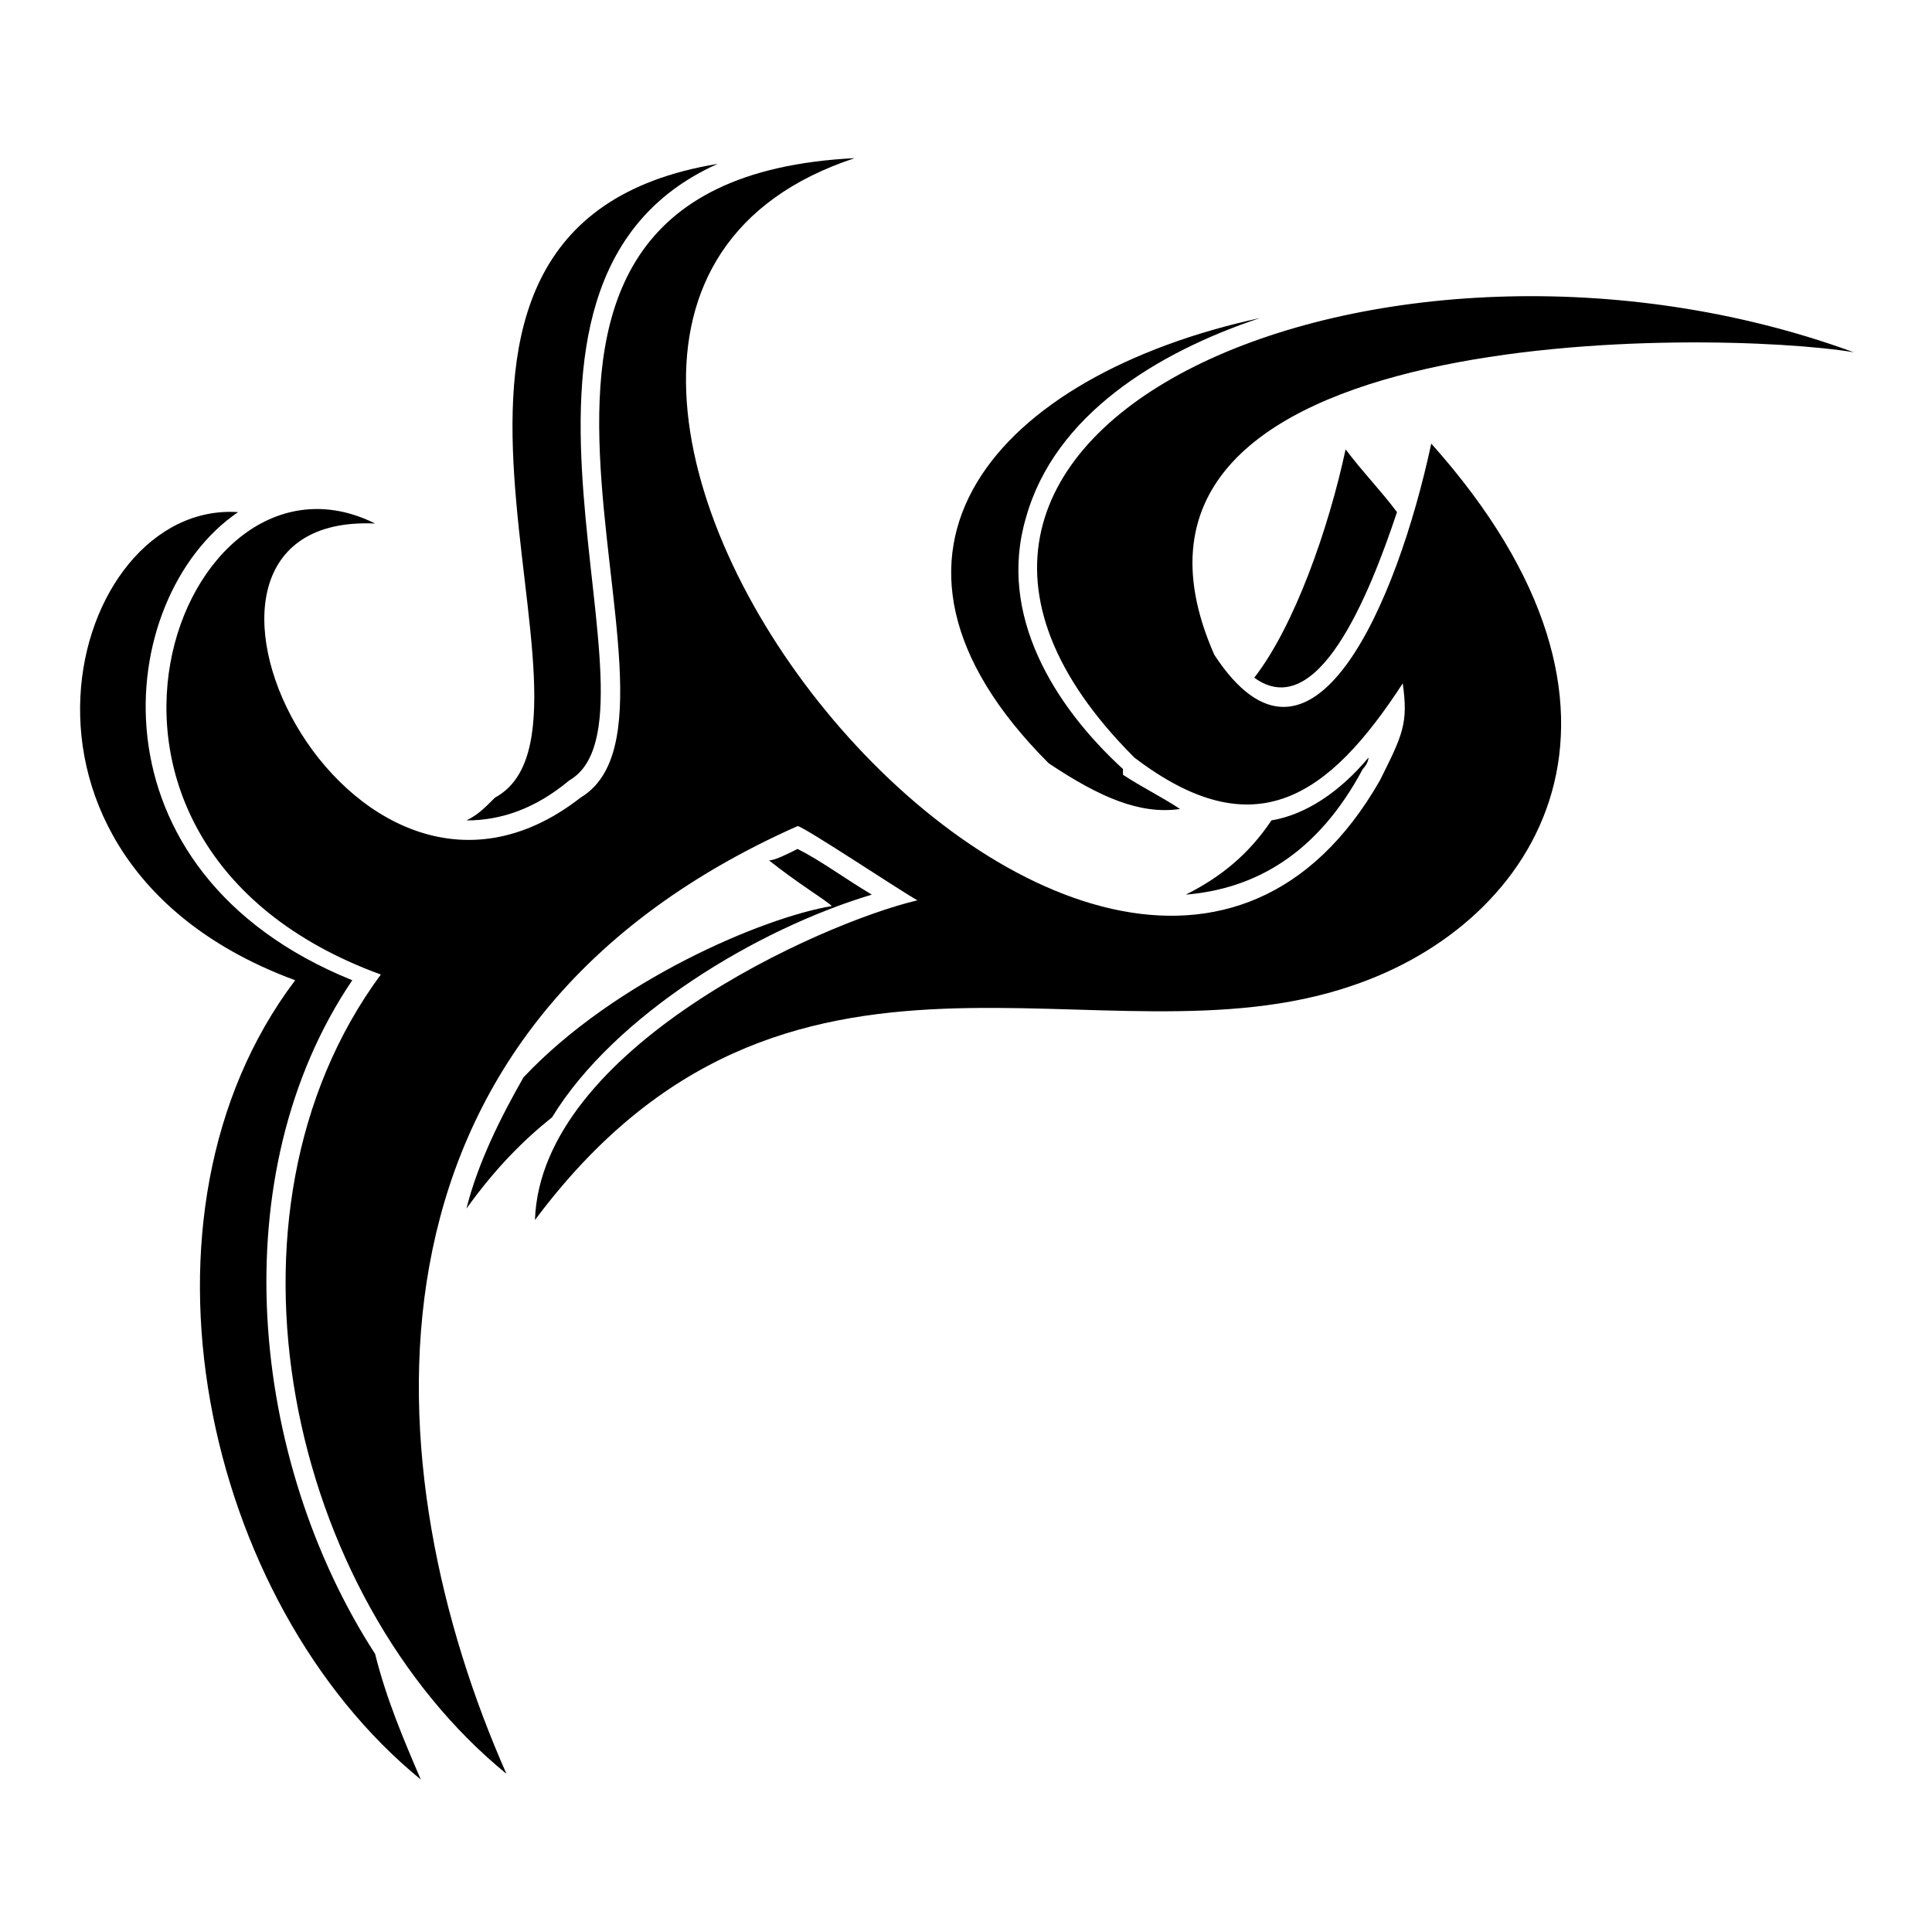
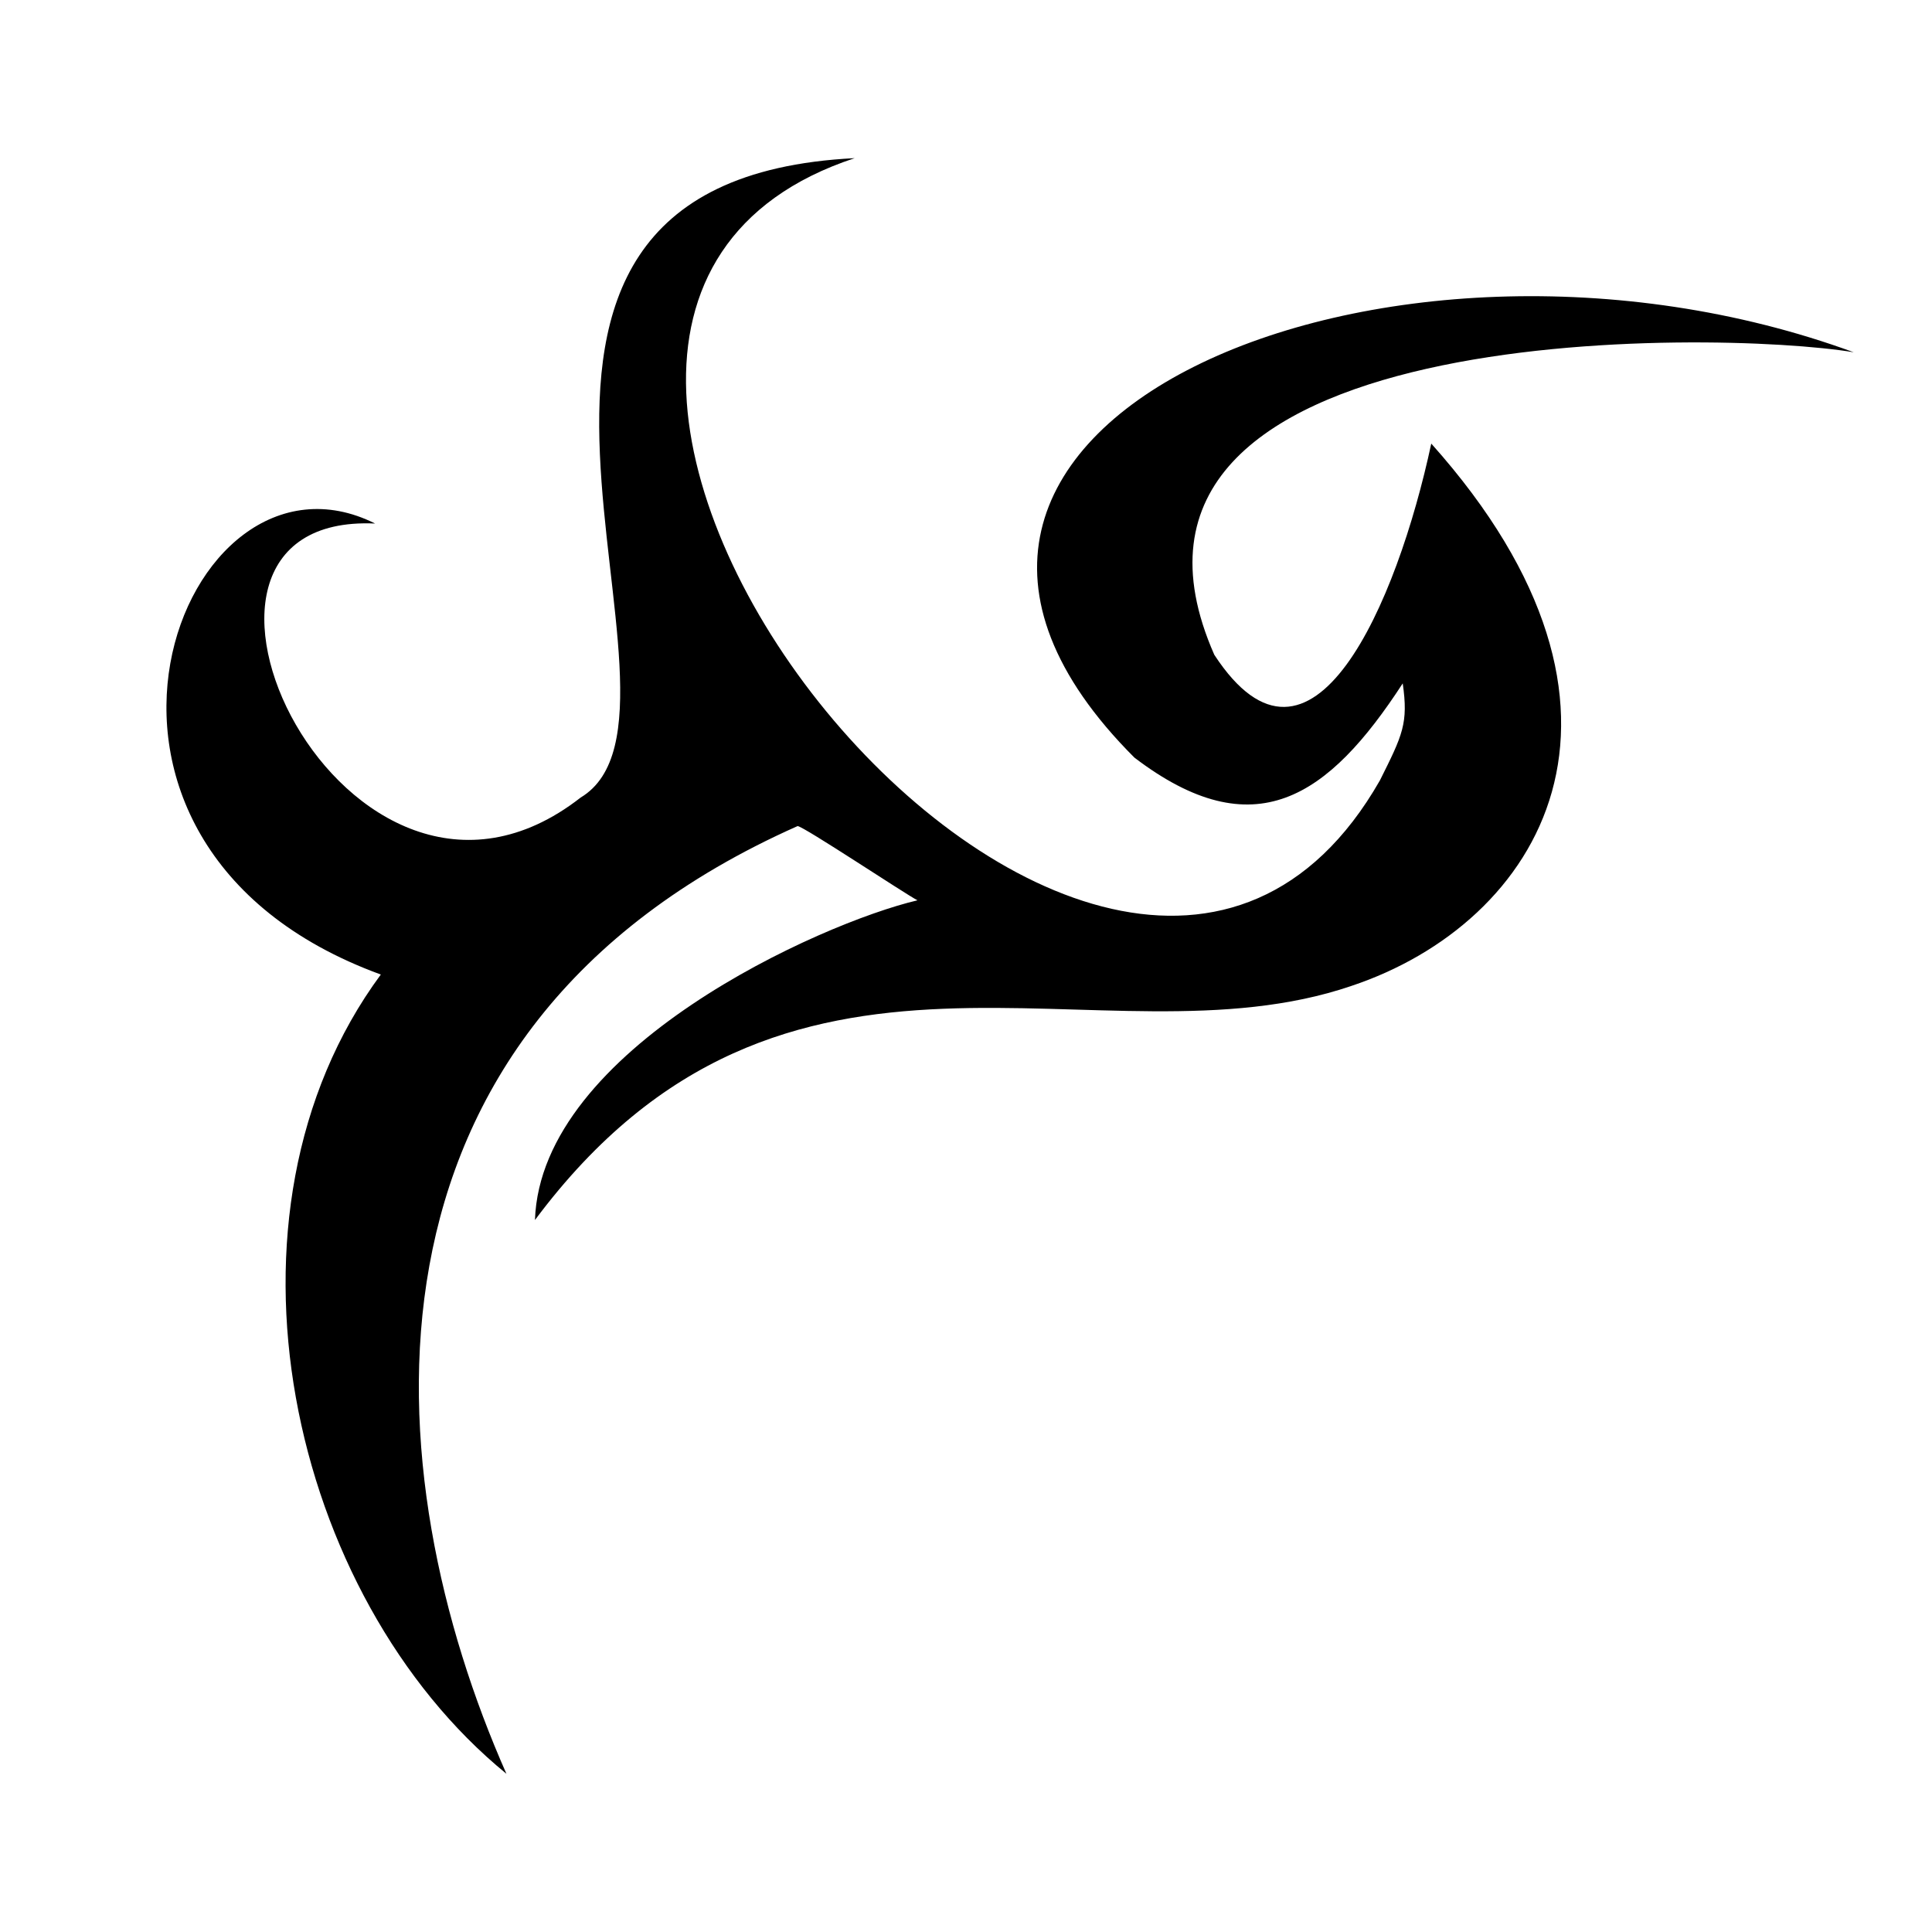
<svg xmlns="http://www.w3.org/2000/svg" fill="#000000" width="800px" height="800px" version="1.1" viewBox="144 144 512 512">
  <g fill-rule="evenodd">
-     <path d="m477.91 228.28c-69.594 15.129-111.96 62.031-55.98 118.01 13.617 9.078 24.207 13.617 34.797 12.105-4.539-3.027-10.59-6.051-15.129-9.078v-1.512c-18.156-16.641-33.285-40.848-25.719-66.57 7.566-27.234 34.797-43.875 62.031-52.953zm3.027 133.14c-6.051 9.078-13.617 15.129-22.695 19.668 18.156-1.512 34.797-10.59 46.902-33.285 0 0 1.512-1.512 1.512-3.027-7.566 9.078-16.641 15.129-25.719 16.641zm-146.75-173.99c-101.37 16.641-22.695 148.27-59.004 167.94-3.027 3.027-4.539 4.539-7.566 6.051 9.078 0 18.156-3.027 27.234-10.59 28.746-16.641-31.773-131.62 39.336-163.4zm-127.09 92.289c-45.387-3.027-71.109 92.289 15.129 124.06-46.902 62.031-24.207 164.91 33.285 211.81-4.539-10.59-9.078-21.18-12.105-33.285-33.285-51.441-40.848-127.09-6.051-178.53-71.109-28.746-63.543-101.37-30.258-124.06zm140.7 92.289c7.566 6.051 15.129 10.59 16.641 12.105-18.156 3.027-57.492 19.668-81.699 45.387-6.051 10.59-12.105 22.695-15.129 34.797 7.566-10.59 15.129-18.156 22.695-24.207 16.641-27.234 54.465-49.926 84.727-59.004-7.566-4.539-13.617-9.078-19.668-12.105-3.027 1.512-6.051 3.027-7.566 3.027zm166.42-92.289c-4.539-6.051-9.078-10.59-13.617-16.641-4.539 21.18-13.617 46.902-24.207 60.52 16.641 12.105 30.258-21.18 37.824-43.875z" />
    <path d="m465.81 317.54c-39.336-89.262 133.14-86.238 169.45-80.188-124.06-45.387-278.38 19.668-190.63 107.42 31.773 24.207 51.441 10.59 71.109-19.668 1.512 10.59 0 13.617-6.051 25.719-72.621 127.09-272.33-121.04-139.19-164.91-121.04 6.051-34.797 146.75-72.621 169.45-62.031 48.414-121.04-75.648-54.465-72.621-51.441-25.719-93.801 84.727 1.512 119.52-46.902 63.543-24.207 164.91 33.285 211.81-34.797-78.672-45.387-196.68 77.16-251.15 1.512 0 28.746 18.156 31.773 19.668-25.719 6.051-99.855 39.336-101.37 84.727 66.57-89.262 149.78-39.336 216.35-62.031 49.926-16.641 84.727-72.621 21.18-143.73-9.078 42.363-31.773 95.316-57.492 55.98z" />
  </g>
</svg>